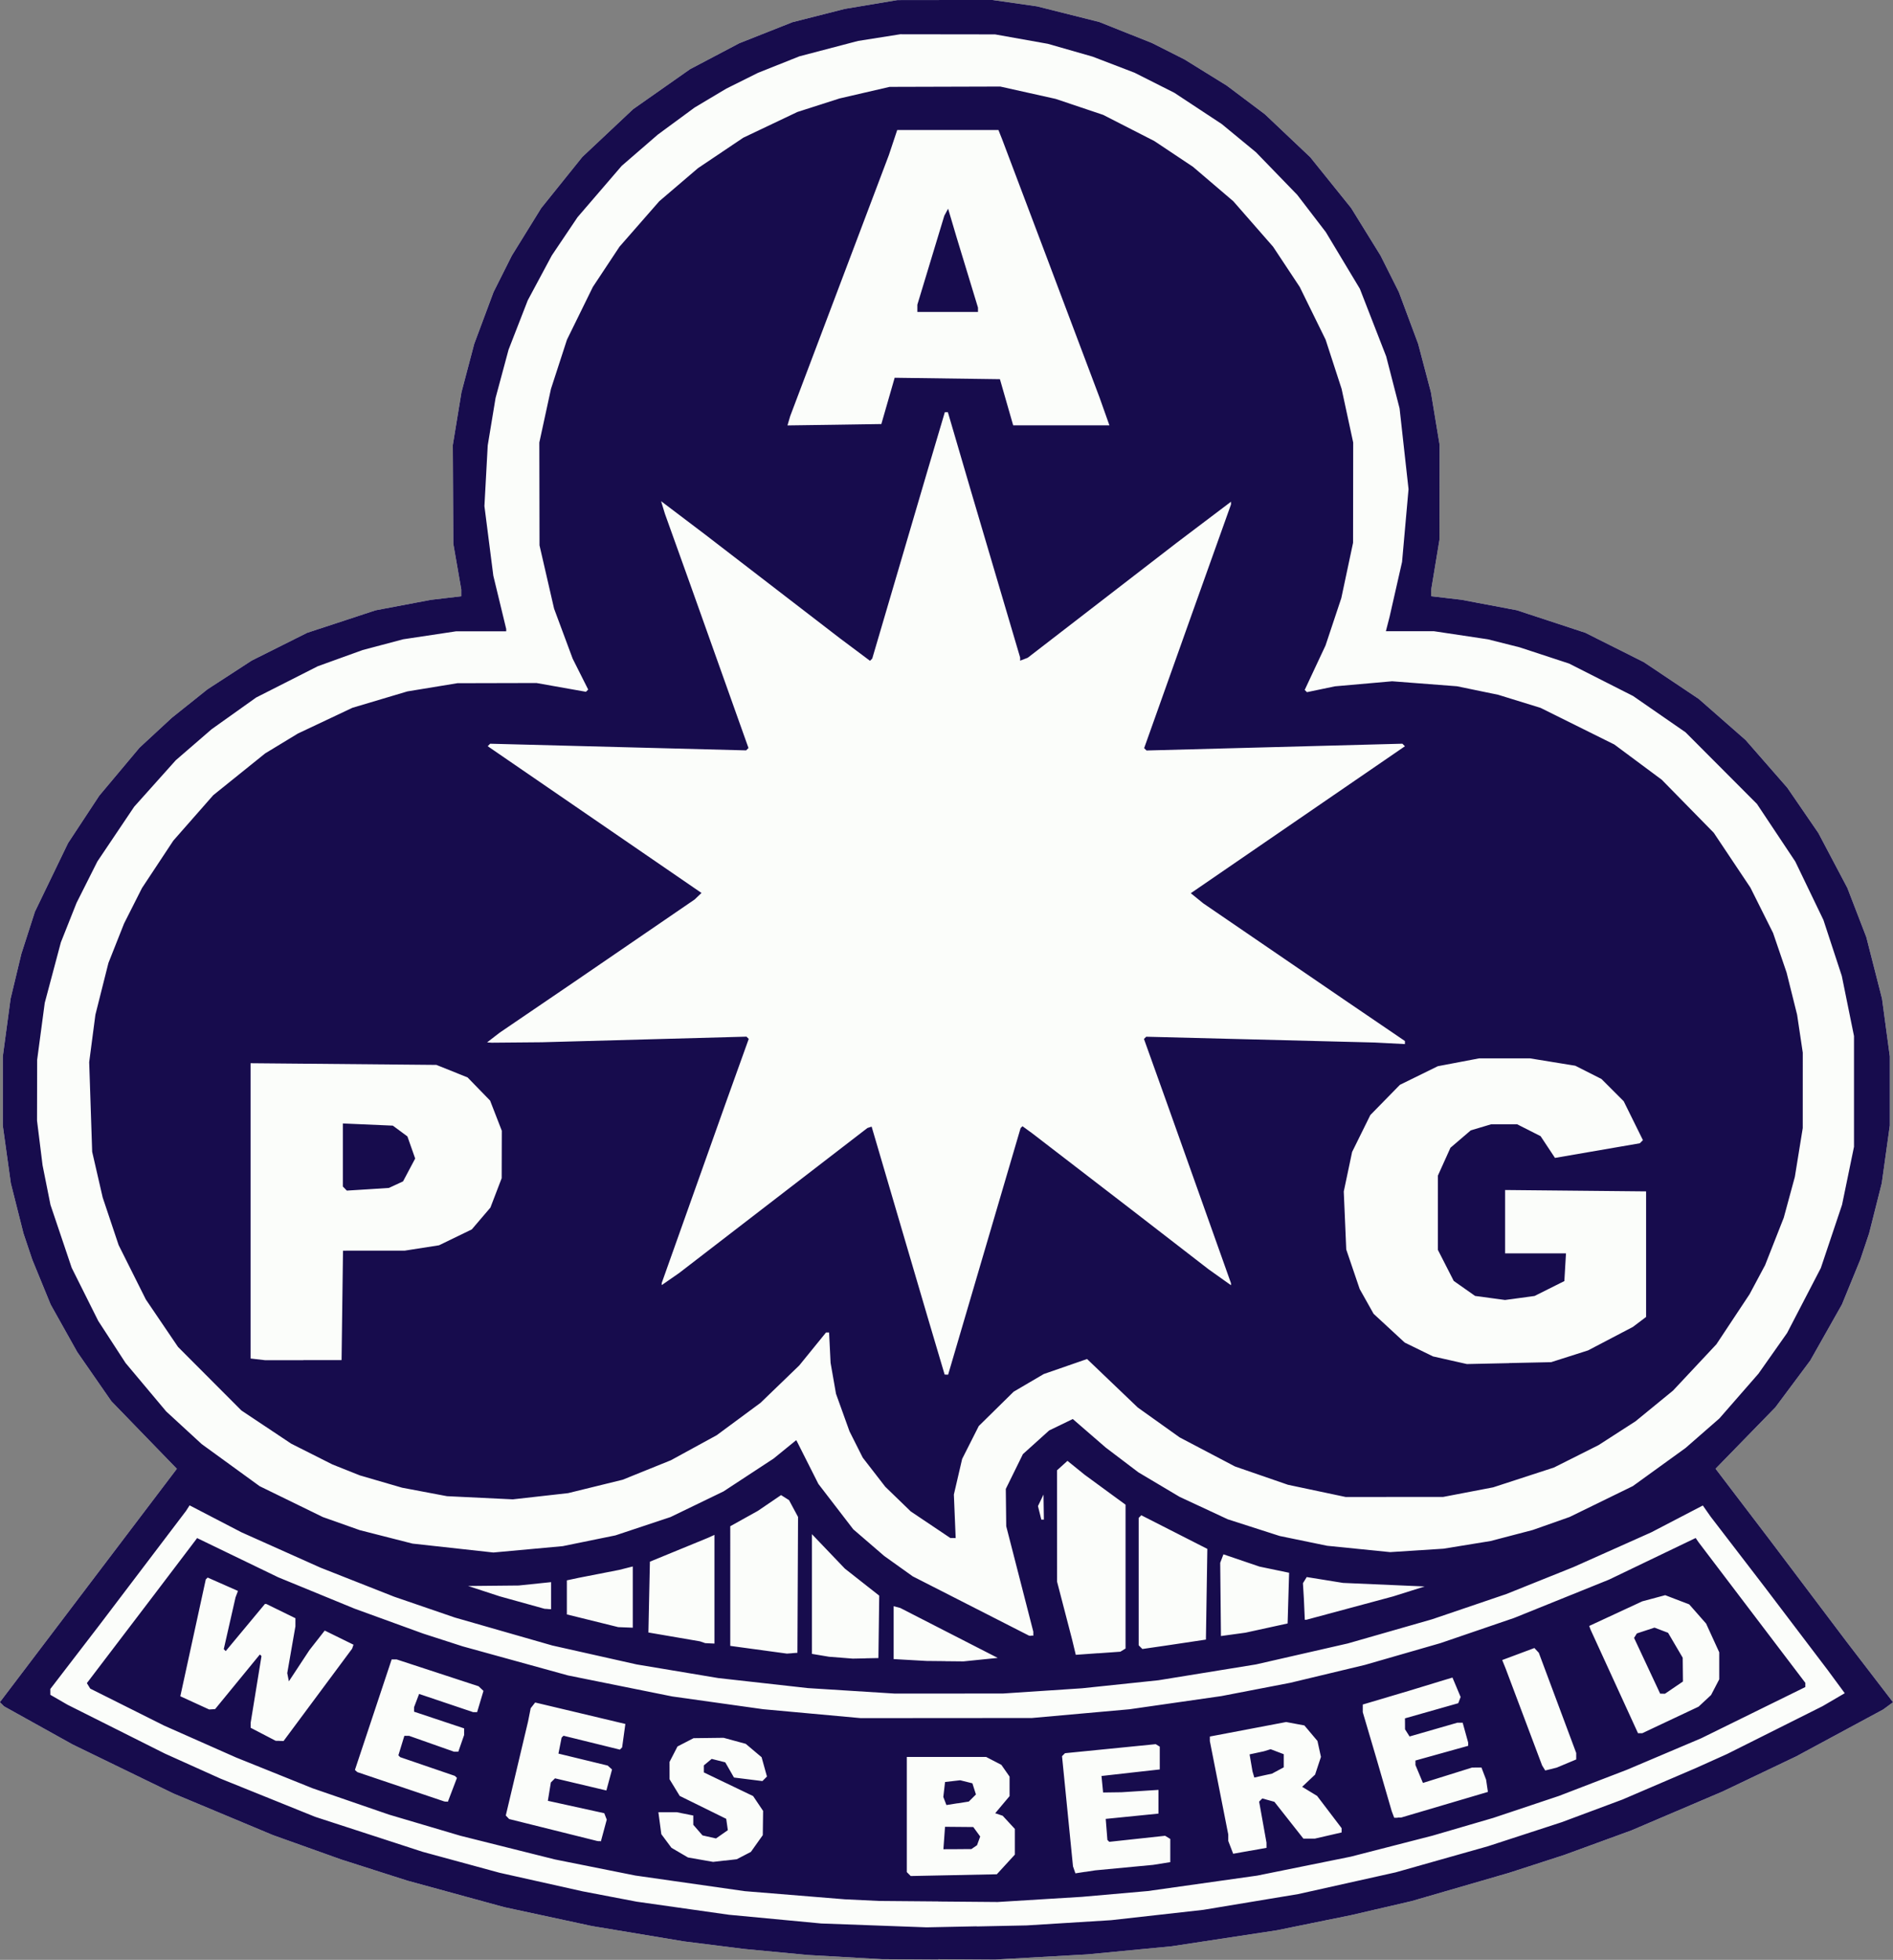
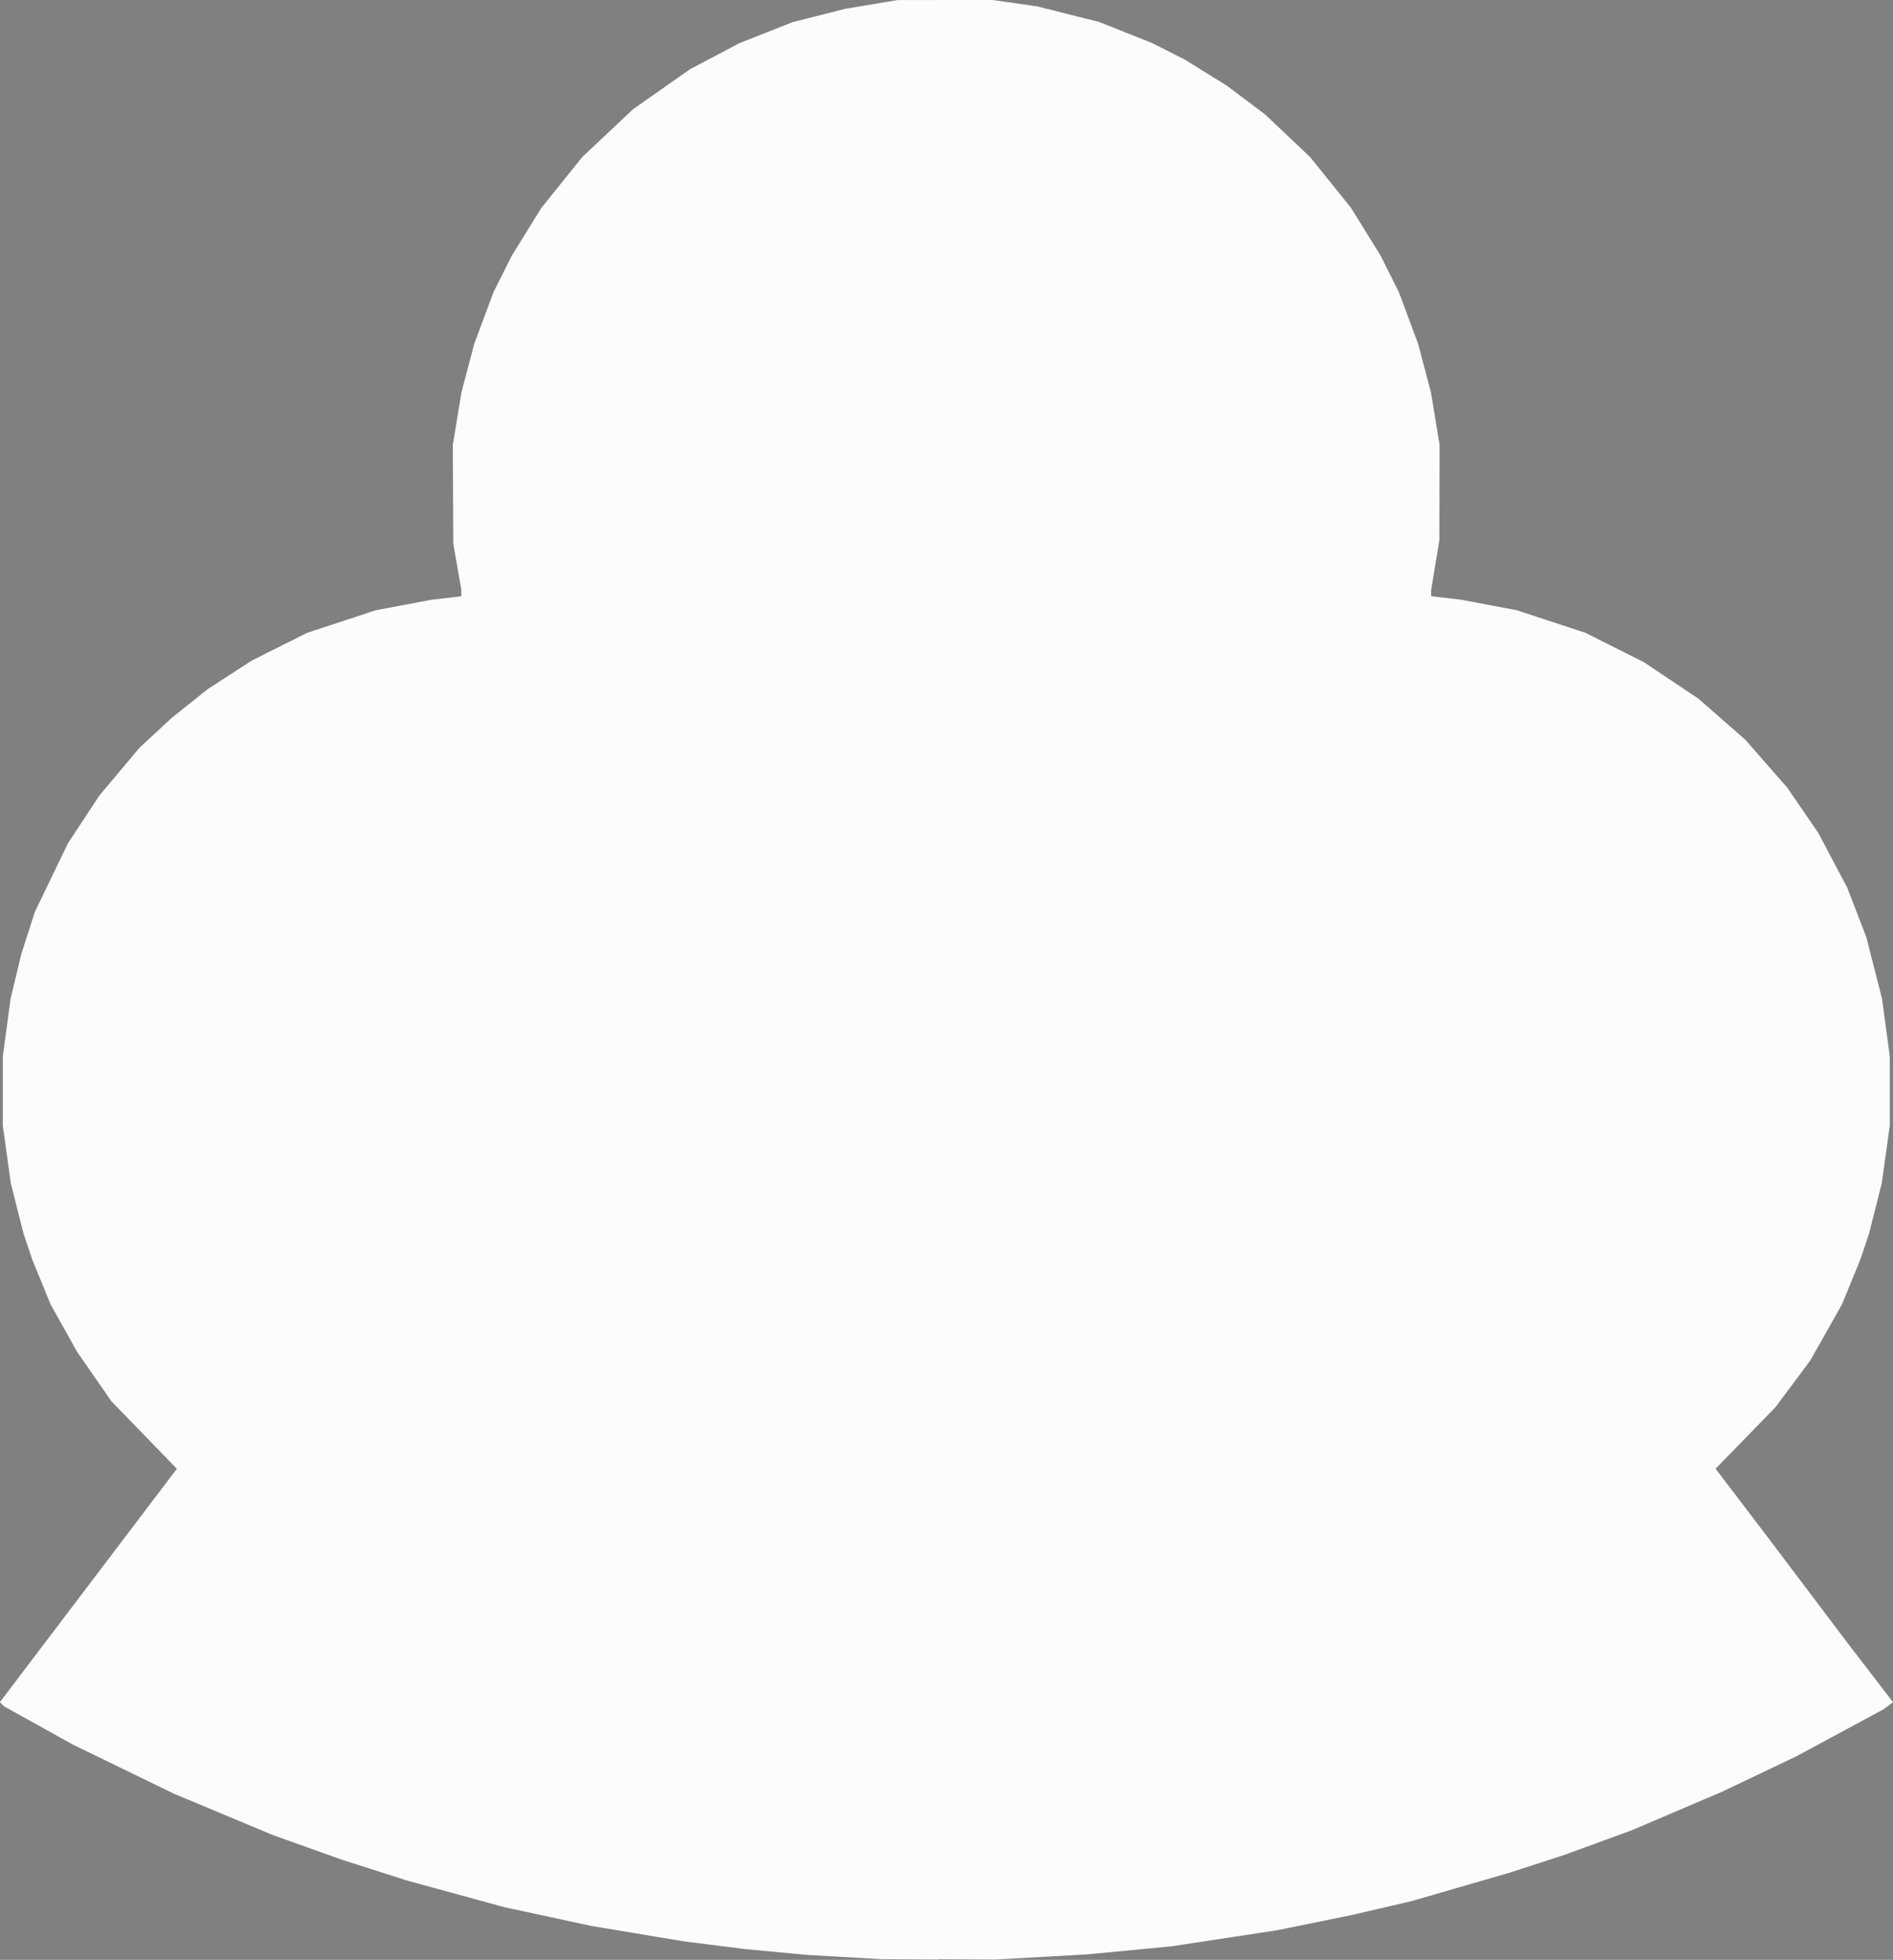
<svg xmlns="http://www.w3.org/2000/svg" xmlns:ns1="http://www.inkscape.org/namespaces/inkscape" xmlns:ns2="http://sodipodi.sourceforge.net/DTD/sodipodi-0.dtd" width="60.819mm" height="62.931mm" viewBox="0 0 60.819 62.931" version="1.1" id="svg2582" ns1:version="1.1.2 (0a00cf5339, 2022-02-04)" ns2:docname="Het_Arubaanse_Padvindsters_Gilde.svg">
  <rect x="0" y="0" width="60.819" height="62.931" fill="#808080" stroke="none" />
  <ns2:namedview id="namedview2584" pagecolor="#ffffff" bordercolor="#666666" borderopacity="1.0" ns1:pageshadow="2" ns1:pageopacity="0.0" ns1:pagecheckerboard="0" ns1:document-units="mm" showgrid="false" fit-margin-top="0" fit-margin-left="0" fit-margin-right="0" fit-margin-bottom="0" ns1:zoom="3.2804099" ns1:cx="47.250192" ns1:cy="107.76092" ns1:window-width="1920" ns1:window-height="990" ns1:window-x="1920" ns1:window-y="28" ns1:window-maximized="1" ns1:current-layer="layer1" />
  <defs id="defs2579" />
  <g ns1:label="Laag 1" ns1:groupmode="layer" id="layer1" transform="translate(-92.415,-120.033)">
    <g id="g2840" transform="translate(16.812,2.366)">
      <path style="fill:#fbfdfa;stroke-width:0.085" d="m 105.753,180.587 -1.82,-0.011 -1.185,-0.067 -1.185,-0.067 -1.016,-0.096 -1.016,-0.096 -0.974,-0.122 -0.974,-0.122 -1.482,-0.247 -1.482,-0.247 -1.407,-0.303 -1.407,-0.303 -1.554,-0.425 -1.554,-0.425 -1.061,-0.339 -1.061,-0.339 -1.101,-0.393 -1.101,-0.393 -1.596,-0.667 -1.596,-0.667 -1.622,-0.788 -1.622,-0.788 -1.101,-0.612 -1.101,-0.612 -0.068,-0.067 -0.068,-0.067 2.843,-3.747 2.843,-3.747 -1.052,-1.085 -1.052,-1.085 -0.548,-0.79 -0.548,-0.79 -0.427,-0.762 -0.427,-0.762 -0.295,-0.72 -0.295,-0.72 -0.142,-0.423 -0.142,-0.423 -0.203,-0.804 -0.203,-0.804 -0.129,-0.925 -0.129,-0.925 v -1.112 -1.112 l 0.125,-0.926 0.125,-0.926 0.173,-0.72 0.173,-0.72 0.218,-0.677 0.218,-0.677 0.532,-1.101 0.532,-1.101 0.502,-0.762 0.502,-0.762 0.646,-0.77 0.646,-0.77 0.519,-0.48 0.519,-0.48 0.574,-0.458 0.574,-0.458 0.71,-0.461 0.71,-0.461 0.889,-0.445 0.889,-0.445 1.101,-0.362 1.101,-0.362 0.889,-0.168 0.889,-0.168 0.487,-0.057 0.487,-0.057 v -0.11 -0.11 l -0.128,-0.734 -0.128,-0.734 -0.008,-1.584 -0.008,-1.584 0.139,-0.847 0.139,-0.847 0.205,-0.777 0.205,-0.777 0.31,-0.831 0.31,-0.831 0.294,-0.586 0.294,-0.586 0.472,-0.763 0.472,-0.763 0.661,-0.822 0.661,-0.822 0.816,-0.767 0.816,-0.767 0.915,-0.642 0.915,-0.642 0.79,-0.416 0.79,-0.416 0.854,-0.338 0.854,-0.338 0.843,-0.214 0.843,-0.214 0.843,-0.141 0.843,-0.141 1.524,-0.002 1.524,-0.002 0.72,0.103 0.72,0.103 0.999,0.251 0.999,0.251 0.848,0.338 0.848,0.338 0.521,0.263 0.521,0.263 0.68,0.421 0.68,0.421 0.611,0.459 0.611,0.459 0.729,0.69 0.729,0.69 0.657,0.816 0.657,0.816 0.472,0.763 0.472,0.763 0.294,0.586 0.294,0.586 0.31,0.831 0.31,0.831 0.205,0.777 0.205,0.777 0.14,0.847 0.14,0.847 -0.003,1.524 -0.003,1.524 -0.133,0.804 -0.133,0.804 -3.3e-4,0.1 -3.4e-4,0.1 0.487,0.057 0.487,0.057 0.889,0.168 0.889,0.168 1.101,0.362 1.101,0.362 0.939,0.471 0.939,0.471 0.882,0.59 0.882,0.59 0.754,0.661 0.754,0.661 0.669,0.765 0.669,0.765 0.499,0.727 0.499,0.727 0.466,0.882 0.466,0.882 0.305,0.791 0.305,0.791 0.252,0.987 0.252,0.987 0.125,0.926 0.125,0.926 v 1.112 1.112 l -0.129,0.925 -0.129,0.925 -0.203,0.804 -0.203,0.804 -0.142,0.423 -0.142,0.423 -0.295,0.72 -0.295,0.72 -0.509,0.9 -0.509,0.9 -0.56,0.751 -0.56,0.751 -0.961,0.986 -0.961,0.986 0.862,1.131 0.862,1.131 1.238,1.64 1.238,1.64 0.751,0.978 0.751,0.978 -0.158,0.116 -0.158,0.116 -1.397,0.753 -1.397,0.753 -1.185,0.565 -1.185,0.565 -1.464,0.624 -1.464,0.624 -1.076,0.393 -1.076,0.393 -0.889,0.288 -0.889,0.288 -1.566,0.454 -1.566,0.454 -0.974,0.226 -0.974,0.226 -1.189,0.242 -1.189,0.242 -1.69,0.257 -1.69,0.257 -1.355,0.13 -1.355,0.13 -1.482,0.083 -1.482,0.083 -1.82,-0.011 z" id="path2844" />
-       <path style="fill:#170c4d;stroke-width:0.085" d="m 105.753,180.587 -1.82,-0.011 -1.185,-0.067 -1.185,-0.067 -1.016,-0.096 -1.016,-0.096 -0.974,-0.122 -0.974,-0.122 -1.482,-0.247 -1.482,-0.247 -1.407,-0.303 -1.407,-0.303 -1.554,-0.425 -1.554,-0.425 -1.061,-0.339 -1.061,-0.339 -1.101,-0.393 -1.101,-0.393 -1.596,-0.667 -1.596,-0.667 -1.622,-0.788 -1.622,-0.788 -1.101,-0.612 -1.101,-0.612 -0.068,-0.067 -0.068,-0.067 2.843,-3.747 2.843,-3.747 -1.052,-1.085 -1.052,-1.085 -0.548,-0.79 -0.548,-0.79 -0.427,-0.762 -0.427,-0.762 -0.295,-0.72 -0.295,-0.72 -0.142,-0.423 -0.142,-0.423 -0.203,-0.804 -0.203,-0.804 -0.129,-0.925 -0.129,-0.925 v -1.112 -1.112 l 0.125,-0.926 0.125,-0.926 0.173,-0.72 0.173,-0.72 0.218,-0.677 0.218,-0.677 0.532,-1.101 0.532,-1.101 0.502,-0.762 0.502,-0.762 0.646,-0.77 0.646,-0.77 0.519,-0.48 0.519,-0.48 0.574,-0.458 0.574,-0.458 0.71,-0.461 0.71,-0.461 0.889,-0.445 0.889,-0.445 1.101,-0.362 1.101,-0.362 0.889,-0.168 0.889,-0.168 0.487,-0.057 0.487,-0.057 v -0.11 -0.11 l -0.128,-0.734 -0.128,-0.734 -0.008,-1.584 -0.008,-1.584 0.139,-0.847 0.139,-0.847 0.205,-0.777 0.205,-0.777 0.31,-0.831 0.31,-0.831 0.294,-0.586 0.294,-0.586 0.472,-0.763 0.472,-0.763 0.661,-0.822 0.661,-0.822 0.816,-0.767 0.816,-0.767 0.915,-0.642 0.915,-0.642 0.79,-0.416 0.79,-0.416 0.854,-0.338 0.854,-0.338 0.843,-0.214 0.843,-0.214 0.843,-0.141 0.843,-0.141 1.524,-0.002 1.524,-0.002 0.72,0.103 0.72,0.103 0.999,0.251 0.999,0.251 0.848,0.338 0.848,0.338 0.521,0.263 0.521,0.263 0.68,0.421 0.68,0.421 0.611,0.459 0.611,0.459 0.729,0.69 0.729,0.69 0.657,0.816 0.657,0.816 0.472,0.763 0.472,0.763 0.294,0.586 0.294,0.586 0.31,0.831 0.31,0.831 0.205,0.777 0.205,0.777 0.14,0.847 0.14,0.847 -0.003,1.524 -0.003,1.524 -0.133,0.804 -0.133,0.804 -3.3e-4,0.1 -3.4e-4,0.1 0.487,0.057 0.487,0.057 0.889,0.168 0.889,0.168 1.101,0.362 1.101,0.362 0.939,0.471 0.939,0.471 0.882,0.59 0.882,0.59 0.754,0.661 0.754,0.661 0.669,0.765 0.669,0.765 0.499,0.727 0.499,0.727 0.466,0.882 0.466,0.882 0.305,0.791 0.305,0.791 0.252,0.987 0.252,0.987 0.125,0.926 0.125,0.926 v 1.112 1.112 l -0.129,0.925 -0.129,0.925 -0.203,0.804 -0.203,0.804 -0.142,0.423 -0.142,0.423 -0.295,0.72 -0.295,0.72 -0.509,0.9 -0.509,0.9 -0.56,0.751 -0.56,0.751 -0.961,0.986 -0.961,0.986 0.862,1.131 0.862,1.131 1.238,1.64 1.238,1.64 0.751,0.978 0.751,0.978 -0.158,0.116 -0.158,0.116 -1.397,0.753 -1.397,0.753 -1.185,0.565 -1.185,0.565 -1.464,0.624 -1.464,0.624 -1.076,0.393 -1.076,0.393 -0.889,0.288 -0.889,0.288 -1.566,0.454 -1.566,0.454 -0.974,0.226 -0.974,0.226 -1.189,0.242 -1.189,0.242 -1.69,0.257 -1.69,0.257 -1.355,0.13 -1.355,0.13 -1.482,0.083 -1.482,0.083 -1.82,-0.011 z m 1.228,-1.062 1.609,-0.033 1.355,-0.084 1.355,-0.084 1.482,-0.166 1.482,-0.166 1.524,-0.253 1.524,-0.253 1.566,-0.349 1.566,-0.349 1.482,-0.419 1.482,-0.419 1.185,-0.386 1.185,-0.386 0.974,-0.363 0.974,-0.363 1.185,-0.508 1.185,-0.508 0.498,-0.224 0.498,-0.224 1.534,-0.768 1.534,-0.768 0.356,-0.208 0.356,-0.208 -0.272,-0.369 -0.272,-0.369 -1.016,-1.338 -1.016,-1.338 -0.866,-1.127 -0.866,-1.127 -0.126,-0.18 -0.126,-0.18 -0.828,0.431 -0.828,0.431 -1.25,0.558 -1.25,0.558 -1.079,0.433 -1.079,0.433 -1.192,0.405 -1.192,0.405 -1.354,0.388 -1.354,0.388 -1.476,0.337 -1.476,0.337 -1.566,0.254 -1.566,0.254 -1.228,0.129 -1.228,0.129 -1.27,0.084 -1.27,0.084 -1.736,0.001 -1.736,0.001 -1.397,-0.088 -1.397,-0.088 -1.439,-0.161 -1.439,-0.161 -1.312,-0.219 -1.312,-0.219 -1.355,-0.304 -1.355,-0.304 -1.566,-0.449 -1.566,-0.449 -0.974,-0.334 -0.974,-0.334 -1.185,-0.467 -1.185,-0.467 -1.27,-0.568 -1.27,-0.568 -0.832,-0.432 -0.832,-0.432 -0.057,0.089 -0.057,0.089 -1.397,1.84 -1.397,1.84 -0.783,1.019 -0.783,1.019 5.33e-4,0.094 5.33e-4,0.094 0.275,0.159 0.275,0.159 1.566,0.785 1.566,0.785 0.889,0.4 0.889,0.4 1.524,0.615 1.524,0.615 1.728,0.562 1.728,0.562 1.235,0.336 1.235,0.336 1.334,0.298 1.334,0.298 0.868,0.166 0.868,0.166 1.482,0.21 1.482,0.21 1.482,0.14 1.482,0.14 1.693,0.062 1.693,0.062 1.609,-0.033 z m -1.228,-0.803 -1.905,-0.016 -0.55,-0.026 -0.55,-0.026 -1.609,-0.131 -1.609,-0.131 -1.758,-0.251 -1.758,-0.251 -1.29,-0.258 -1.29,-0.258 -1.518,-0.38 -1.518,-0.38 -1.149,-0.34 -1.149,-0.34 -1.228,-0.423 -1.228,-0.423 -1.228,-0.494 -1.228,-0.494 -1.154,-0.511 -1.154,-0.511 -1.189,-0.595 -1.189,-0.595 -0.054,-0.088 -0.054,-0.088 1.08,-1.418 1.08,-1.418 0.675,-0.889 0.675,-0.889 0.015,-0.022 0.015,-0.022 1.304,0.63 1.304,0.63 1.228,0.504 1.228,0.504 1.101,0.4 1.101,0.4 0.635,0.205 0.635,0.205 1.693,0.467 1.693,0.467 1.672,0.337 1.672,0.337 1.461,0.205 1.461,0.205 1.566,0.143 1.566,0.143 2.752,-0.002 2.752,-0.002 1.566,-0.14 1.566,-0.14 1.478,-0.212 1.478,-0.212 1.105,-0.213 1.105,-0.213 1.198,-0.287 1.198,-0.287 1.215,-0.35 1.215,-0.35 1.185,-0.405 1.185,-0.405 1.524,-0.615 1.524,-0.615 1.391,-0.668 1.391,-0.668 0.048,0.07 0.048,0.07 1.714,2.256 1.714,2.256 -3.4e-4,0.067 -3.4e-4,0.067 -1.672,0.822 -1.672,0.822 -1.194,0.506 -1.194,0.506 -1.092,0.42 -1.092,0.42 -1.056,0.353 -1.056,0.353 -0.976,0.285 -0.976,0.285 -1.312,0.337 -1.312,0.337 -1.502,0.304 -1.502,0.304 -1.758,0.248 -1.758,0.248 -1.058,0.093 -1.058,0.093 -1.355,0.083 -1.355,0.083 -1.905,-0.016 z m 0.493,-0.844 1.383,-0.028 0.29,-0.316 0.29,-0.316 v -0.412 -0.412 l -0.196,-0.212 -0.196,-0.212 -0.12,-0.04 -0.12,-0.04 0.231,-0.275 0.231,-0.275 v -0.313 -0.313 l -0.132,-0.189 -0.132,-0.189 -0.245,-0.127 -0.245,-0.127 h -1.274 -1.274 v 1.849 1.849 l 0.063,0.063 0.063,0.063 z m 0.116,-0.834 -0.449,0.001 0.026,-0.36 0.026,-0.36 0.454,0.004 0.454,0.004 0.111,0.152 0.111,0.152 -0.051,0.14 -0.051,0.14 -0.091,0.062 -0.091,0.062 -0.449,10e-4 z m 0.006,-1.474 -0.358,0.057 -0.05,-0.13 -0.05,-0.13 0.028,-0.24 0.028,-0.24 0.243,-0.028 0.243,-0.028 0.196,0.049 0.196,0.049 0.057,0.179 0.057,0.179 -0.115,0.114 -0.115,0.114 -0.358,0.057 z m 4.105,2.203 0.317,-0.049 0.931,-0.088 0.931,-0.088 0.275,-0.044 0.275,-0.044 v -0.372 -0.372 l -0.083,-0.051 -0.083,-0.051 -0.897,0.097 -0.897,0.097 -0.03,-0.03 -0.03,-0.03 -0.027,-0.338 -0.027,-0.338 0.847,-0.085 0.847,-0.085 v -0.381 -0.381 l -0.593,0.038 -0.593,0.038 -0.296,0.004 -0.296,0.004 -0.026,-0.265 -0.026,-0.265 0.47,-0.053 0.47,-0.053 0.466,-0.052 0.466,-0.052 v -0.366 -0.366 l -0.065,-0.04 -0.065,-0.04 -1.457,0.145 -1.457,0.145 -0.048,0.048 -0.048,0.048 0.176,1.768 0.176,1.768 0.039,0.113 0.039,0.113 0.317,-0.049 z m -11.579,-0.362 0.38,-0.044 0.227,-0.118 0.227,-0.118 0.191,-0.269 0.191,-0.269 0.005,-0.389 0.005,-0.389 -0.16,-0.238 -0.16,-0.238 -0.792,-0.38 -0.792,-0.38 v -0.113 -0.113 l 0.126,-0.104 0.126,-0.104 0.218,0.055 0.218,0.055 0.14,0.244 0.14,0.244 0.457,0.057 0.457,0.057 0.073,-0.073 0.073,-0.073 -0.086,-0.31 -0.086,-0.31 -0.255,-0.215 -0.255,-0.215 -0.356,-0.097 -0.356,-0.097 -0.482,0.006 -0.482,0.006 -0.258,0.133 -0.258,0.133 -0.128,0.248 -0.128,0.248 3.39e-4,0.279 3.39e-4,0.279 0.163,0.267 0.163,0.267 0.747,0.368 0.747,0.368 0.026,0.182 0.026,0.182 -0.19,0.133 -0.19,0.133 -0.217,-0.049 -0.217,-0.049 -0.148,-0.17 -0.148,-0.17 v -0.149 -0.149 l -0.265,-0.053 -0.265,-0.053 H 97.053 96.756 l 0.047,0.353 0.047,0.352 0.163,0.219 0.163,0.219 0.265,0.155 0.265,0.155 0.404,0.071 0.404,0.071 0.38,-0.044 z m 16.865,-0.314 0.535,-0.096 -5.9e-4,-0.084 -5.9e-4,-0.084 -0.118,-0.658 -0.118,-0.658 0.051,-0.051 0.051,-0.051 0.194,0.054 0.194,0.054 0.466,0.591 0.466,0.591 0.184,6e-5 0.184,5e-5 0.43,-0.099 0.43,-0.099 v -0.069 -0.069 l -0.394,-0.518 -0.394,-0.518 -0.24,-0.146 -0.24,-0.146 0.208,-0.196 0.208,-0.196 0.094,-0.284 0.094,-0.284 -0.056,-0.256 -0.056,-0.256 -0.21,-0.249 -0.21,-0.249 -0.293,-0.055 -0.293,-0.055 -1.226,0.233 -1.226,0.233 v 0.072 0.072 l 0.296,1.501 0.296,1.501 v 0.103 0.103 l 0.079,0.206 0.079,0.206 0.535,-0.096 z m 0.426,-2.417 -0.283,0.064 -0.029,-0.098 -0.029,-0.098 -0.047,-0.274 -0.047,-0.274 0.231,-0.05 0.231,-0.05 0.107,-0.033 0.107,-0.033 0.211,0.08 0.211,0.08 v 0.211 0.211 l -0.189,0.101 -0.189,0.101 z m -21.336,2.103 0.06,0.008 0.094,-0.348 0.094,-0.348 -0.04,-0.103 -0.04,-0.103 -0.906,-0.199 -0.906,-0.199 0.048,-0.295 0.048,-0.295 0.067,-0.066 0.067,-0.066 0.825,0.195 0.825,0.195 0.091,-0.337 0.091,-0.337 -0.07,-0.063 -0.07,-0.063 -0.791,-0.192 -0.791,-0.192 0.051,-0.257 0.051,-0.257 0.03,-0.03 0.03,-0.03 0.906,0.223 0.906,0.223 0.036,-0.036 0.036,-0.036 0.052,-0.376 0.052,-0.376 -1.449,-0.345 -1.449,-0.344 -0.072,0.092 -0.072,0.092 -0.042,0.212 -0.042,0.212 -0.358,1.51 -0.358,1.51 0.054,0.057 0.054,0.057 1.413,0.352 1.413,0.352 0.06,0.008 z m 25.657,-0.754 h 0.111 l 1.395,-0.412 1.395,-0.412 -0.029,-0.196 -0.029,-0.196 -0.075,-0.196 -0.075,-0.196 -0.15,9.5e-4 -0.15,9.5e-4 -0.79,0.247 -0.79,0.247 -0.12,-0.287 -0.12,-0.287 v -0.073 -0.073 l 0.847,-0.236 0.847,-0.236 -5.1e-4,-0.053 -5.1e-4,-0.053 -0.088,-0.318 -0.088,-0.318 h -0.086 -0.086 l -0.767,0.221 -0.767,0.221 -0.073,-0.115 -0.073,-0.115 -0.001,-0.176 -10e-4,-0.176 0.856,-0.243 0.856,-0.243 0.038,-0.1 0.038,-0.1 -0.131,-0.312 -0.131,-0.312 -0.192,0.058 -0.192,0.058 -0.508,0.155 -0.508,0.155 -0.741,0.22 -0.741,0.22 v 0.123 0.123 l 0.219,0.742 0.219,0.742 0.246,0.847 0.246,0.847 0.04,0.106 0.04,0.106 h 0.111 z m -30.571,-0.515 0.057,0.007 0.146,-0.383 0.146,-0.383 -0.033,-0.032 -0.033,-0.032 -0.879,-0.301 -0.879,-0.301 -0.029,-0.029 -0.029,-0.029 0.096,-0.313 0.096,-0.313 h 0.077 0.077 l 0.72,0.254 0.72,0.254 h 0.07 0.07 l 0.093,-0.267 0.093,-0.267 v -0.107 -0.107 l -0.804,-0.268 -0.804,-0.268 v -0.072 -0.072 l 0.081,-0.213 0.081,-0.213 0.867,0.292 0.867,0.292 h 0.065 0.065 l 0.102,-0.341 0.102,-0.341 -0.078,-0.074 -0.078,-0.074 -1.316,-0.431 -1.316,-0.431 -0.081,9e-5 -0.081,8e-5 -0.59,1.774 -0.59,1.774 0.039,0.035 0.039,0.035 1.397,0.471 1.397,0.471 0.057,0.007 z m 35.497,-1.042 0.186,-0.047 0.313,-0.131 0.313,-0.131 v -0.104 -0.104 l -0.601,-1.609 -0.601,-1.609 -0.071,-0.076 -0.071,-0.076 -0.517,0.193 -0.517,0.193 0.055,0.136 0.055,0.136 0.586,1.556 0.586,1.556 0.05,0.081 0.05,0.081 z m -40.845,-0.904 0.127,0.002 1.101,-1.482 1.101,-1.482 0.022,-0.064 0.022,-0.064 -0.462,-0.227 -0.462,-0.227 -0.246,0.314 -0.246,0.314 -0.33,0.501 -0.33,0.501 -0.026,-0.132 -0.026,-0.132 0.131,-0.75 0.131,-0.75 2.54e-4,-0.131 2.54e-4,-0.131 -0.468,-0.229 -0.468,-0.229 h -0.022 -0.022 l -0.63,0.757 -0.63,0.757 -0.031,-0.032 -0.031,-0.032 0.189,-0.831 0.189,-0.831 0.039,-0.103 0.039,-0.103 -0.487,-0.215 -0.487,-0.215 -0.03,0.03 -0.03,0.03 -0.409,1.876 -0.409,1.876 0.463,0.212 0.463,0.212 0.096,-0.006 0.096,-0.006 0.719,-0.877 0.719,-0.877 0.026,0.026 0.026,0.026 -0.174,1.07 -0.174,1.07 v 0.081 0.081 l 0.402,0.209 0.402,0.209 0.127,0.002 z m 43.711,-0.248 h 0.069 l 0.904,-0.426 0.904,-0.426 0.201,-0.187 0.201,-0.187 0.131,-0.252 0.131,-0.252 v -0.434 -0.434 l -0.211,-0.461 -0.211,-0.461 -0.271,-0.308 -0.271,-0.308 -0.386,-0.148 -0.386,-0.148 -0.369,0.099 -0.369,0.099 -0.852,0.395 -0.852,0.395 0.024,0.064 0.024,0.064 0.76,1.658 0.76,1.658 z m 0.721,-1.27 h -0.078 l -0.419,-0.895 -0.419,-0.895 0.045,-0.072 0.045,-0.072 0.283,-0.093 0.283,-0.093 0.218,0.083 0.218,0.083 0.235,0.4 0.235,0.4 0.004,0.382 0.004,0.382 -0.288,0.196 -0.288,0.196 h -0.078 z m -23.054,-1.042 0.593,0.006 0.55,-0.056 0.55,-0.056 -1.566,-0.802 -1.566,-0.802 -0.106,-0.028 -0.106,-0.028 v 0.849 0.849 l 0.529,0.03 0.529,0.03 0.593,0.006 z m -2.552,-0.093 0.412,-0.008 0.013,-1.002 0.013,-1.002 -0.552,-0.434 -0.552,-0.434 -0.529,-0.553 -0.529,-0.553 v 1.922 1.922 l 0.275,0.046 0.275,0.046 0.381,0.03 0.381,0.03 0.412,-0.008 z m -2.359,-0.165 0.169,-0.012 0.01,-2.181 0.01,-2.181 -0.145,-0.27 -0.145,-0.27 -0.128,-0.081 -0.128,-0.081 -0.372,0.253 -0.372,0.253 -0.444,0.247 -0.444,0.247 -8.5e-5,1.921 -8.4e-5,1.921 0.36,0.049 0.36,0.049 0.55,0.075 0.55,0.075 0.169,-0.012 z m 9.828,0.004 0.717,-0.051 0.083,-0.051 0.083,-0.051 v -2.309 -2.309 l -0.656,-0.48 -0.656,-0.48 -0.277,-0.224 -0.277,-0.224 -0.168,0.152 -0.168,0.152 5.1e-4,1.786 5e-4,1.786 0.242,0.931 0.242,0.931 0.059,0.245 0.059,0.245 0.717,-0.051 z m 1.81,-0.194 0.385,-0.056 0.635,-0.095 0.635,-0.095 0.023,-1.456 0.023,-1.456 -1.061,-0.54 -1.061,-0.54 -0.042,0.042 -0.042,0.042 v 2.046 2.046 l 0.059,0.059 0.059,0.059 z m -14.283,-0.125 0.148,0.007 v -1.745 -1.745 l -0.106,0.048 -0.106,0.048 -0.931,0.382 -0.931,0.382 -0.024,1.137 -0.024,1.137 0.828,0.142 0.828,0.142 0.085,0.029 0.085,0.029 0.148,0.007 z m 10.329,-0.25 0.064,0.003 -1.7e-4,-0.064 -1.7e-4,-0.064 -0.435,-1.693 -0.435,-1.693 -0.007,-0.599 -0.007,-0.599 0.275,-0.559 0.275,-0.559 0.422,-0.38 0.422,-0.38 0.379,-0.183 0.379,-0.184 0.529,0.458 0.529,0.458 0.525,0.398 0.525,0.398 0.661,0.393 0.661,0.393 0.775,0.361 0.775,0.361 0.834,0.268 0.834,0.268 0.762,0.157 0.762,0.157 1.012,0.102 1.012,0.102 0.857,-0.055 0.857,-0.055 0.756,-0.123 0.756,-0.123 0.677,-0.177 0.677,-0.177 0.593,-0.209 0.593,-0.209 1.016,-0.496 1.016,-0.496 0.847,-0.612 0.847,-0.612 0.543,-0.474 0.543,-0.474 0.628,-0.719 0.628,-0.719 0.46,-0.653 0.46,-0.653 0.542,-1.043 0.542,-1.043 0.341,-1.016 0.341,-1.016 0.192,-0.931 0.192,-0.931 -8e-5,-1.778 -9e-5,-1.778 -0.196,-0.965 -0.196,-0.965 -0.295,-0.898 -0.295,-0.898 -0.452,-0.938 -0.452,-0.938 -0.616,-0.925 -0.616,-0.925 -1.147,-1.15 -1.147,-1.15 -0.843,-0.583 -0.843,-0.583 -1.028,-0.521 -1.028,-0.521 -0.796,-0.261 -0.796,-0.261 -0.508,-0.128 -0.508,-0.128 -0.867,-0.13 -0.867,-0.13 h -0.772 -0.772 l 0.06,-0.233 0.06,-0.233 0.2,-0.88 0.2,-0.88 0.104,-1.168 0.104,-1.168 -0.144,-1.297 -0.144,-1.297 -0.215,-0.834 -0.215,-0.834 -0.423,-1.086 -0.423,-1.086 -0.547,-0.91 -0.547,-0.91 -0.459,-0.598 -0.459,-0.598 -0.663,-0.684 -0.663,-0.684 -0.55,-0.453 -0.55,-0.453 -0.762,-0.502 -0.762,-0.502 -0.639,-0.322 -0.639,-0.322 -0.673,-0.258 -0.673,-0.258 -0.72,-0.206 -0.72,-0.206 -0.847,-0.151 -0.847,-0.151 -1.524,-0.002 -1.524,-0.002 -0.677,0.107 -0.677,0.107 -0.942,0.247 -0.942,0.247 -0.667,0.266 -0.667,0.266 -0.508,0.253 -0.508,0.253 -0.508,0.303 -0.508,0.303 -0.593,0.436 -0.593,0.436 -0.579,0.501 -0.579,0.501 -0.709,0.824 -0.709,0.824 -0.414,0.615 -0.414,0.615 -0.386,0.72 -0.386,0.72 -0.308,0.791 -0.308,0.791 -0.209,0.776 -0.209,0.776 -0.126,0.762 -0.126,0.762 -0.053,0.974 -0.053,0.974 0.143,1.118 0.143,1.118 0.207,0.855 0.207,0.856 v 0.037 0.037 h -0.805 -0.805 l -0.85,0.128 -0.85,0.128 -0.652,0.173 -0.652,0.173 -0.72,0.26 -0.72,0.26 -0.99,0.502 -0.99,0.502 -0.715,0.509 -0.715,0.509 -0.576,0.498 -0.576,0.498 -0.668,0.746 -0.668,0.746 -0.592,0.88 -0.592,0.88 -0.334,0.664 -0.334,0.664 -0.252,0.634 -0.252,0.634 -0.259,0.972 -0.259,0.972 -0.122,0.914 -0.122,0.914 -0.002,0.976 -0.002,0.976 0.089,0.717 0.089,0.717 0.127,0.635 0.127,0.635 0.341,1.011 0.341,1.011 0.426,0.852 0.426,0.852 0.44,0.677 0.44,0.677 0.652,0.777 0.652,0.777 0.57,0.524 0.57,0.524 0.931,0.676 0.931,0.676 1.016,0.496 1.016,0.496 0.593,0.21 0.593,0.21 0.847,0.216 0.847,0.216 1.299,0.143 1.299,0.143 1.114,-0.102 1.114,-0.102 0.847,-0.173 0.847,-0.173 0.884,-0.294 0.884,-0.294 0.852,-0.412 0.852,-0.412 0.804,-0.527 0.804,-0.527 0.364,-0.296 0.364,-0.296 0.017,0.031 0.017,0.031 0.339,0.672 0.339,0.672 0.56,0.728 0.56,0.728 0.498,0.429 0.498,0.429 0.458,0.327 0.458,0.327 1.87,0.953 1.87,0.953 0.064,0.003 z m -2.519,-3.132 -0.085,-0.002 -0.635,-0.426 -0.635,-0.426 -0.41,-0.397 -0.41,-0.397 -0.361,-0.466 -0.361,-0.466 -0.213,-0.423 -0.213,-0.423 -0.217,-0.603 -0.217,-0.603 -0.087,-0.497 -0.087,-0.497 -0.024,-0.487 -0.024,-0.487 h -0.049 -0.049 l -0.43,0.529 -0.43,0.529 -0.622,0.6 -0.622,0.6 -0.704,0.52 -0.704,0.52 -0.736,0.402 -0.736,0.402 -0.775,0.313 -0.775,0.313 -0.876,0.215 -0.876,0.215 -0.889,0.1 -0.889,0.1 -1.058,-0.051 -1.058,-0.051 -0.72,-0.136 -0.72,-0.136 -0.677,-0.197 -0.677,-0.197 -0.442,-0.176 -0.442,-0.176 -0.663,-0.334 -0.663,-0.334 -0.8,-0.533 -0.8,-0.533 -1.018,-1.02 -1.018,-1.02 -0.517,-0.762 -0.517,-0.762 -0.437,-0.873 -0.437,-0.873 -0.256,-0.764 -0.256,-0.764 -0.169,-0.734 -0.169,-0.734 -0.048,-1.439 -0.048,-1.439 0.1,-0.762 0.1,-0.762 0.209,-0.83 0.209,-0.83 0.251,-0.633 0.251,-0.633 0.288,-0.57 0.288,-0.57 0.504,-0.762 0.504,-0.762 0.641,-0.729 0.641,-0.729 0.834,-0.671 0.834,-0.671 0.526,-0.319 0.526,-0.319 0.875,-0.413 0.875,-0.413 0.883,-0.263 0.883,-0.263 0.804,-0.132 0.804,-0.132 1.27,-0.003 1.27,-0.003 0.795,0.141 0.795,0.141 0.036,-0.036 0.036,-0.036 -0.249,-0.495 -0.249,-0.495 -0.299,-0.804 -0.299,-0.804 -0.234,-1.016 -0.234,-1.016 -0.003,-1.651 -0.003,-1.651 0.187,-0.861 0.187,-0.861 0.257,-0.79 0.257,-0.79 0.416,-0.847 0.416,-0.847 0.428,-0.646 0.428,-0.646 0.639,-0.73 0.639,-0.73 0.622,-0.531 0.622,-0.531 0.728,-0.489 0.728,-0.489 0.869,-0.413 0.869,-0.413 0.677,-0.217 0.677,-0.217 0.804,-0.186 0.804,-0.186 1.778,-0.005 1.778,-0.005 0.889,0.198 0.889,0.198 0.762,0.256 0.762,0.256 0.822,0.42 0.822,0.42 0.622,0.414 0.622,0.414 0.648,0.553 0.648,0.553 0.639,0.73 0.639,0.73 0.428,0.646 0.428,0.646 0.416,0.847 0.416,0.847 0.257,0.79 0.257,0.79 0.186,0.861 0.186,0.861 -0.002,1.609 -0.002,1.609 -0.189,0.889 -0.189,0.889 -0.253,0.759 -0.253,0.759 -0.335,0.715 -0.335,0.715 0.036,0.036 0.036,0.036 0.451,-0.094 0.451,-0.094 0.918,-0.081 0.918,-0.081 1.041,0.08 1.041,0.08 0.663,0.137 0.663,0.137 0.68,0.21 0.68,0.21 1.185,0.588 1.185,0.588 0.762,0.566 0.762,0.566 0.835,0.851 0.835,0.851 0.589,0.881 0.589,0.881 0.364,0.728 0.364,0.728 0.217,0.635 0.217,0.635 0.169,0.677 0.169,0.677 0.091,0.609 0.091,0.609 -3.4e-4,1.211 -3.4e-4,1.211 -0.127,0.784 -0.127,0.784 -0.178,0.655 -0.178,0.655 -0.3,0.762 -0.3,0.762 -0.249,0.466 -0.249,0.466 -0.533,0.804 -0.533,0.804 -0.697,0.744 -0.697,0.744 -0.603,0.493 -0.603,0.493 -0.593,0.382 -0.593,0.382 -0.717,0.36 -0.717,0.36 -0.976,0.318 -0.976,0.318 -0.804,0.154 -0.804,0.154 -1.566,7.6e-4 -1.566,7.6e-4 -0.927,-0.196 -0.927,-0.196 -0.851,-0.294 -0.851,-0.294 -0.889,-0.467 -0.889,-0.467 -0.672,-0.479 -0.672,-0.479 -0.815,-0.779 -0.815,-0.779 -0.695,0.241 -0.695,0.241 -0.485,0.284 -0.484,0.284 -0.56,0.551 -0.56,0.551 -0.267,0.528 -0.267,0.528 -0.133,0.572 -0.133,0.572 0.029,0.699 0.029,0.699 -0.085,-0.002 z m -0.209,-5.247 h 0.055 l 1.164,-3.958 1.164,-3.958 0.03,-0.03 0.03,-0.03 0.157,0.114 0.157,0.114 1.597,1.228 1.597,1.228 1.236,0.955 1.236,0.955 0.36,0.256 0.36,0.256 v -0.032 -0.032 l -1.022,-2.872 -1.022,-2.872 -0.376,-1.05 -0.376,-1.05 0.036,-0.036 0.036,-0.036 3.669,0.093 3.669,0.093 0.487,0.025 0.487,0.025 v -0.049 -0.049 l -0.953,-0.648 -0.953,-0.648 -2.286,-1.562 -2.286,-1.562 -0.201,-0.163 -0.201,-0.163 3.44,-2.36 3.44,-2.359 -0.041,-0.041 -0.041,-0.041 -4.11,0.109 -4.11,0.109 -0.038,-0.038 -0.038,-0.038 0.767,-2.154 0.767,-2.154 0.628,-1.758 0.628,-1.758 v -0.044 -0.044 l -0.868,0.656 -0.868,0.656 -2.397,1.849 -2.397,1.849 -0.122,0.047 -0.122,0.047 v -0.05 -0.05 l -0.795,-2.69 -0.795,-2.69 -0.366,-1.249 -0.366,-1.249 h -0.049 -0.049 l -0.27,0.91 -0.27,0.91 -0.896,3.045 -0.896,3.045 -0.036,0.036 -0.036,0.036 -0.489,-0.366 -0.489,-0.366 -2.159,-1.661 -2.159,-1.661 -0.708,-0.536 -0.708,-0.536 0.061,0.201 0.061,0.201 0.41,1.143 0.41,1.143 0.933,2.619 0.933,2.619 -0.038,0.038 -0.038,0.038 -4.112,-0.107 -4.112,-0.107 -0.039,0.04 -0.039,0.04 3.434,2.356 3.434,2.356 -0.11,0.105 -0.11,0.105 -1.947,1.332 -1.947,1.332 -1.185,0.806 -1.185,0.806 -0.202,0.156 -0.202,0.156 0.075,0.005 0.075,0.005 0.804,-0.007 0.804,-0.007 3.288,-0.09 3.288,-0.09 0.036,0.036 0.036,0.036 -0.377,1.05 -0.377,1.05 -1.021,2.87 -1.021,2.87 v 0.033 0.033 l 0.28,-0.194 0.28,-0.194 3.024,-2.328 3.024,-2.328 0.068,-0.023 0.068,-0.023 0.492,1.674 0.492,1.674 0.411,1.397 0.411,1.397 0.27,0.91 0.27,0.91 z m 18.074,-0.371 1.355,-0.029 0.593,-0.189 0.593,-0.189 0.72,-0.377 0.72,-0.377 0.212,-0.16 0.212,-0.16 v -2.016 -2.016 l -2.265,-0.022 -2.265,-0.022 v 1.017 1.017 h 0.978 0.978 l -0.026,0.445 -0.026,0.445 -0.478,0.239 -0.478,0.239 -0.475,0.065 -0.475,0.064 -0.481,-0.065 -0.481,-0.065 -0.343,-0.241 -0.343,-0.241 -0.255,-0.499 -0.255,-0.499 1.7e-4,-1.191 1.7e-4,-1.191 0.202,-0.448 0.202,-0.448 0.326,-0.279 0.326,-0.279 0.328,-0.098 0.328,-0.098 h 0.417 0.417 l 0.377,0.191 0.377,0.191 0.231,0.349 0.231,0.349 1.363,-0.235 1.363,-0.235 0.05,-0.05 0.05,-0.05 -0.309,-0.625 -0.309,-0.625 -0.357,-0.357 -0.357,-0.357 -0.421,-0.213 -0.421,-0.213 -0.726,-0.118 -0.726,-0.118 -0.818,-3.3e-4 -0.818,-3.4e-4 -0.664,0.126 -0.664,0.126 -0.609,0.299 -0.609,0.299 -0.475,0.485 -0.475,0.485 -0.293,0.593 -0.293,0.593 -0.134,0.635 -0.134,0.635 0.04,0.931 0.04,0.931 0.216,0.635 0.216,0.635 0.223,0.397 0.223,0.397 0.5,0.462 0.5,0.462 0.454,0.222 0.454,0.222 0.545,0.123 0.545,0.123 1.355,-0.029 z m -38.735,-0.095 h 1.228 l 0.023,-1.757 0.023,-1.757 0.993,-6.8e-4 0.993,-6.8e-4 0.55,-0.086 0.55,-0.086 0.526,-0.255 0.526,-0.255 0.299,-0.35 0.299,-0.35 0.181,-0.472 0.181,-0.472 0.002,-0.762 0.002,-0.762 -0.188,-0.484 -0.188,-0.484 -0.362,-0.372 -0.362,-0.372 -0.501,-0.201 -0.501,-0.201 -2.985,-0.027 -2.985,-0.027 v 4.741 4.741 l 0.233,0.027 0.233,0.027 h 1.228 z m 2.074,-5.485 -0.677,0.042 -0.064,-0.066 -0.064,-0.066 v -1.012 -1.012 l 0.803,0.035 0.803,0.035 0.234,0.173 0.234,0.173 0.125,0.355 0.125,0.355 -0.195,0.367 -0.195,0.367 -0.227,0.105 -0.227,0.105 z m 14.99,-24.549 1.506,-0.023 0.214,-0.743 0.214,-0.743 1.691,0.023 1.691,0.023 0.213,0.741 0.213,0.741 h 1.546 1.546 l -0.158,-0.445 -0.158,-0.445 -0.607,-1.609 -0.607,-1.609 -0.239,-0.635 -0.239,-0.635 -0.72,-1.905 -0.72,-1.905 -0.059,-0.148 -0.059,-0.148 h -1.626 -1.626 l -0.134,0.402 -0.134,0.402 -1.585,4.191 -1.585,4.191 -0.044,0.15 -0.044,0.15 z m 3.637,-3.622 h -0.974 v -0.117 -0.117 l 0.433,-1.428 0.433,-1.428 0.061,-0.113 0.061,-0.113 0.134,0.452 0.134,0.452 0.346,1.136 0.346,1.136 v 0.07 0.07 z m 9.174,42.462 0.394,-0.054 0.677,-0.148 0.677,-0.148 0.024,-0.814 0.024,-0.814 -0.476,-0.099 -0.476,-0.099 -0.579,-0.197 -0.579,-0.197 -0.052,0.136 -0.052,0.136 0.012,1.176 0.012,1.176 z m -19.524,-0.223 0.233,0.009 v -0.983 -0.983 l -0.218,0.055 -0.218,0.055 -0.65,0.127 -0.65,0.127 -0.191,0.041 -0.191,0.041 v 0.547 0.547 l 0.191,0.047 0.191,0.047 0.635,0.157 0.635,0.157 z m 21.847,-0.245 h 0.025 l 1.394,-0.375 1.394,-0.375 0.508,-0.16 0.508,-0.16 -1.312,-0.057 -1.312,-0.057 -0.583,-0.094 -0.583,-0.094 -0.061,0.099 -0.061,0.099 0.015,0.248 0.015,0.248 0.015,0.339 0.015,0.339 z m -24.345,-0.345 0.106,0.006 v -0.435 -0.435 l -0.52,0.054 -0.52,0.054 -0.813,0.008 -0.813,0.008 0.508,0.166 0.508,0.166 0.72,0.2 0.72,0.2 0.106,0.006 z m 15.898,-2.872 h 0.041 l -0.006,-0.402 -0.006,-0.402 -0.089,0.185 -0.089,0.185 0.054,0.217 0.054,0.217 h 0.041 z" id="path2842" />
    </g>
  </g>
</svg>